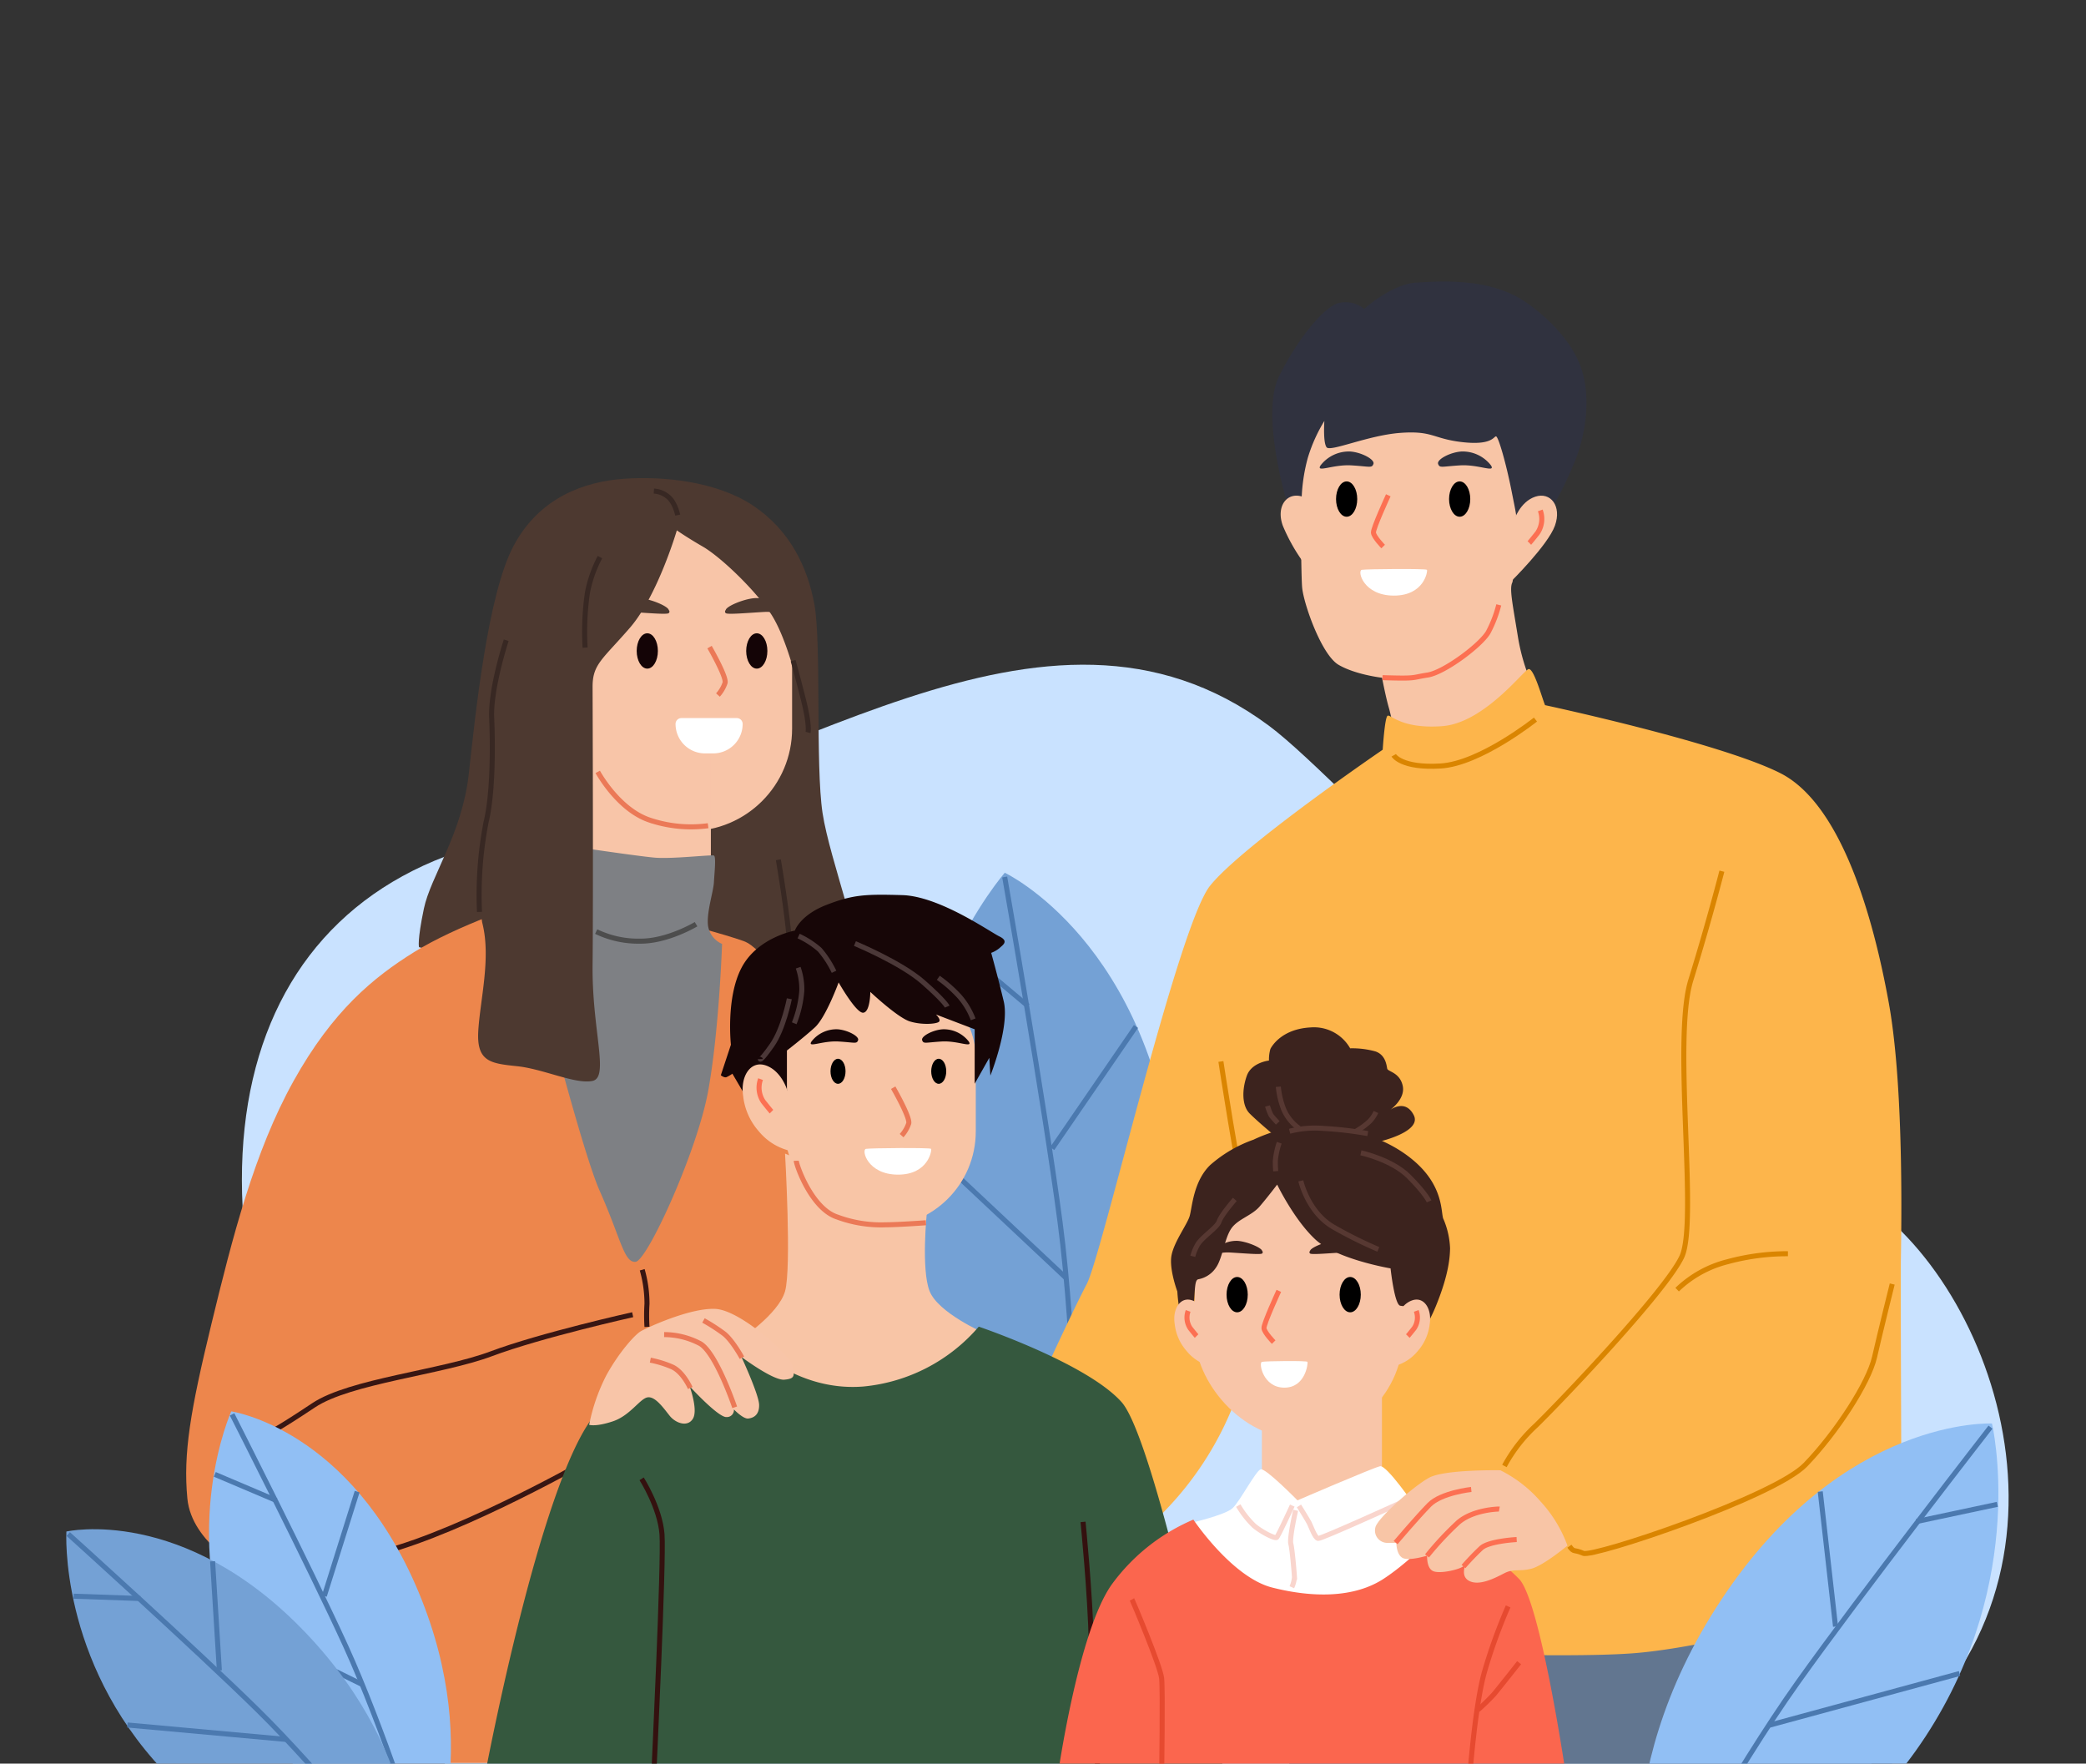
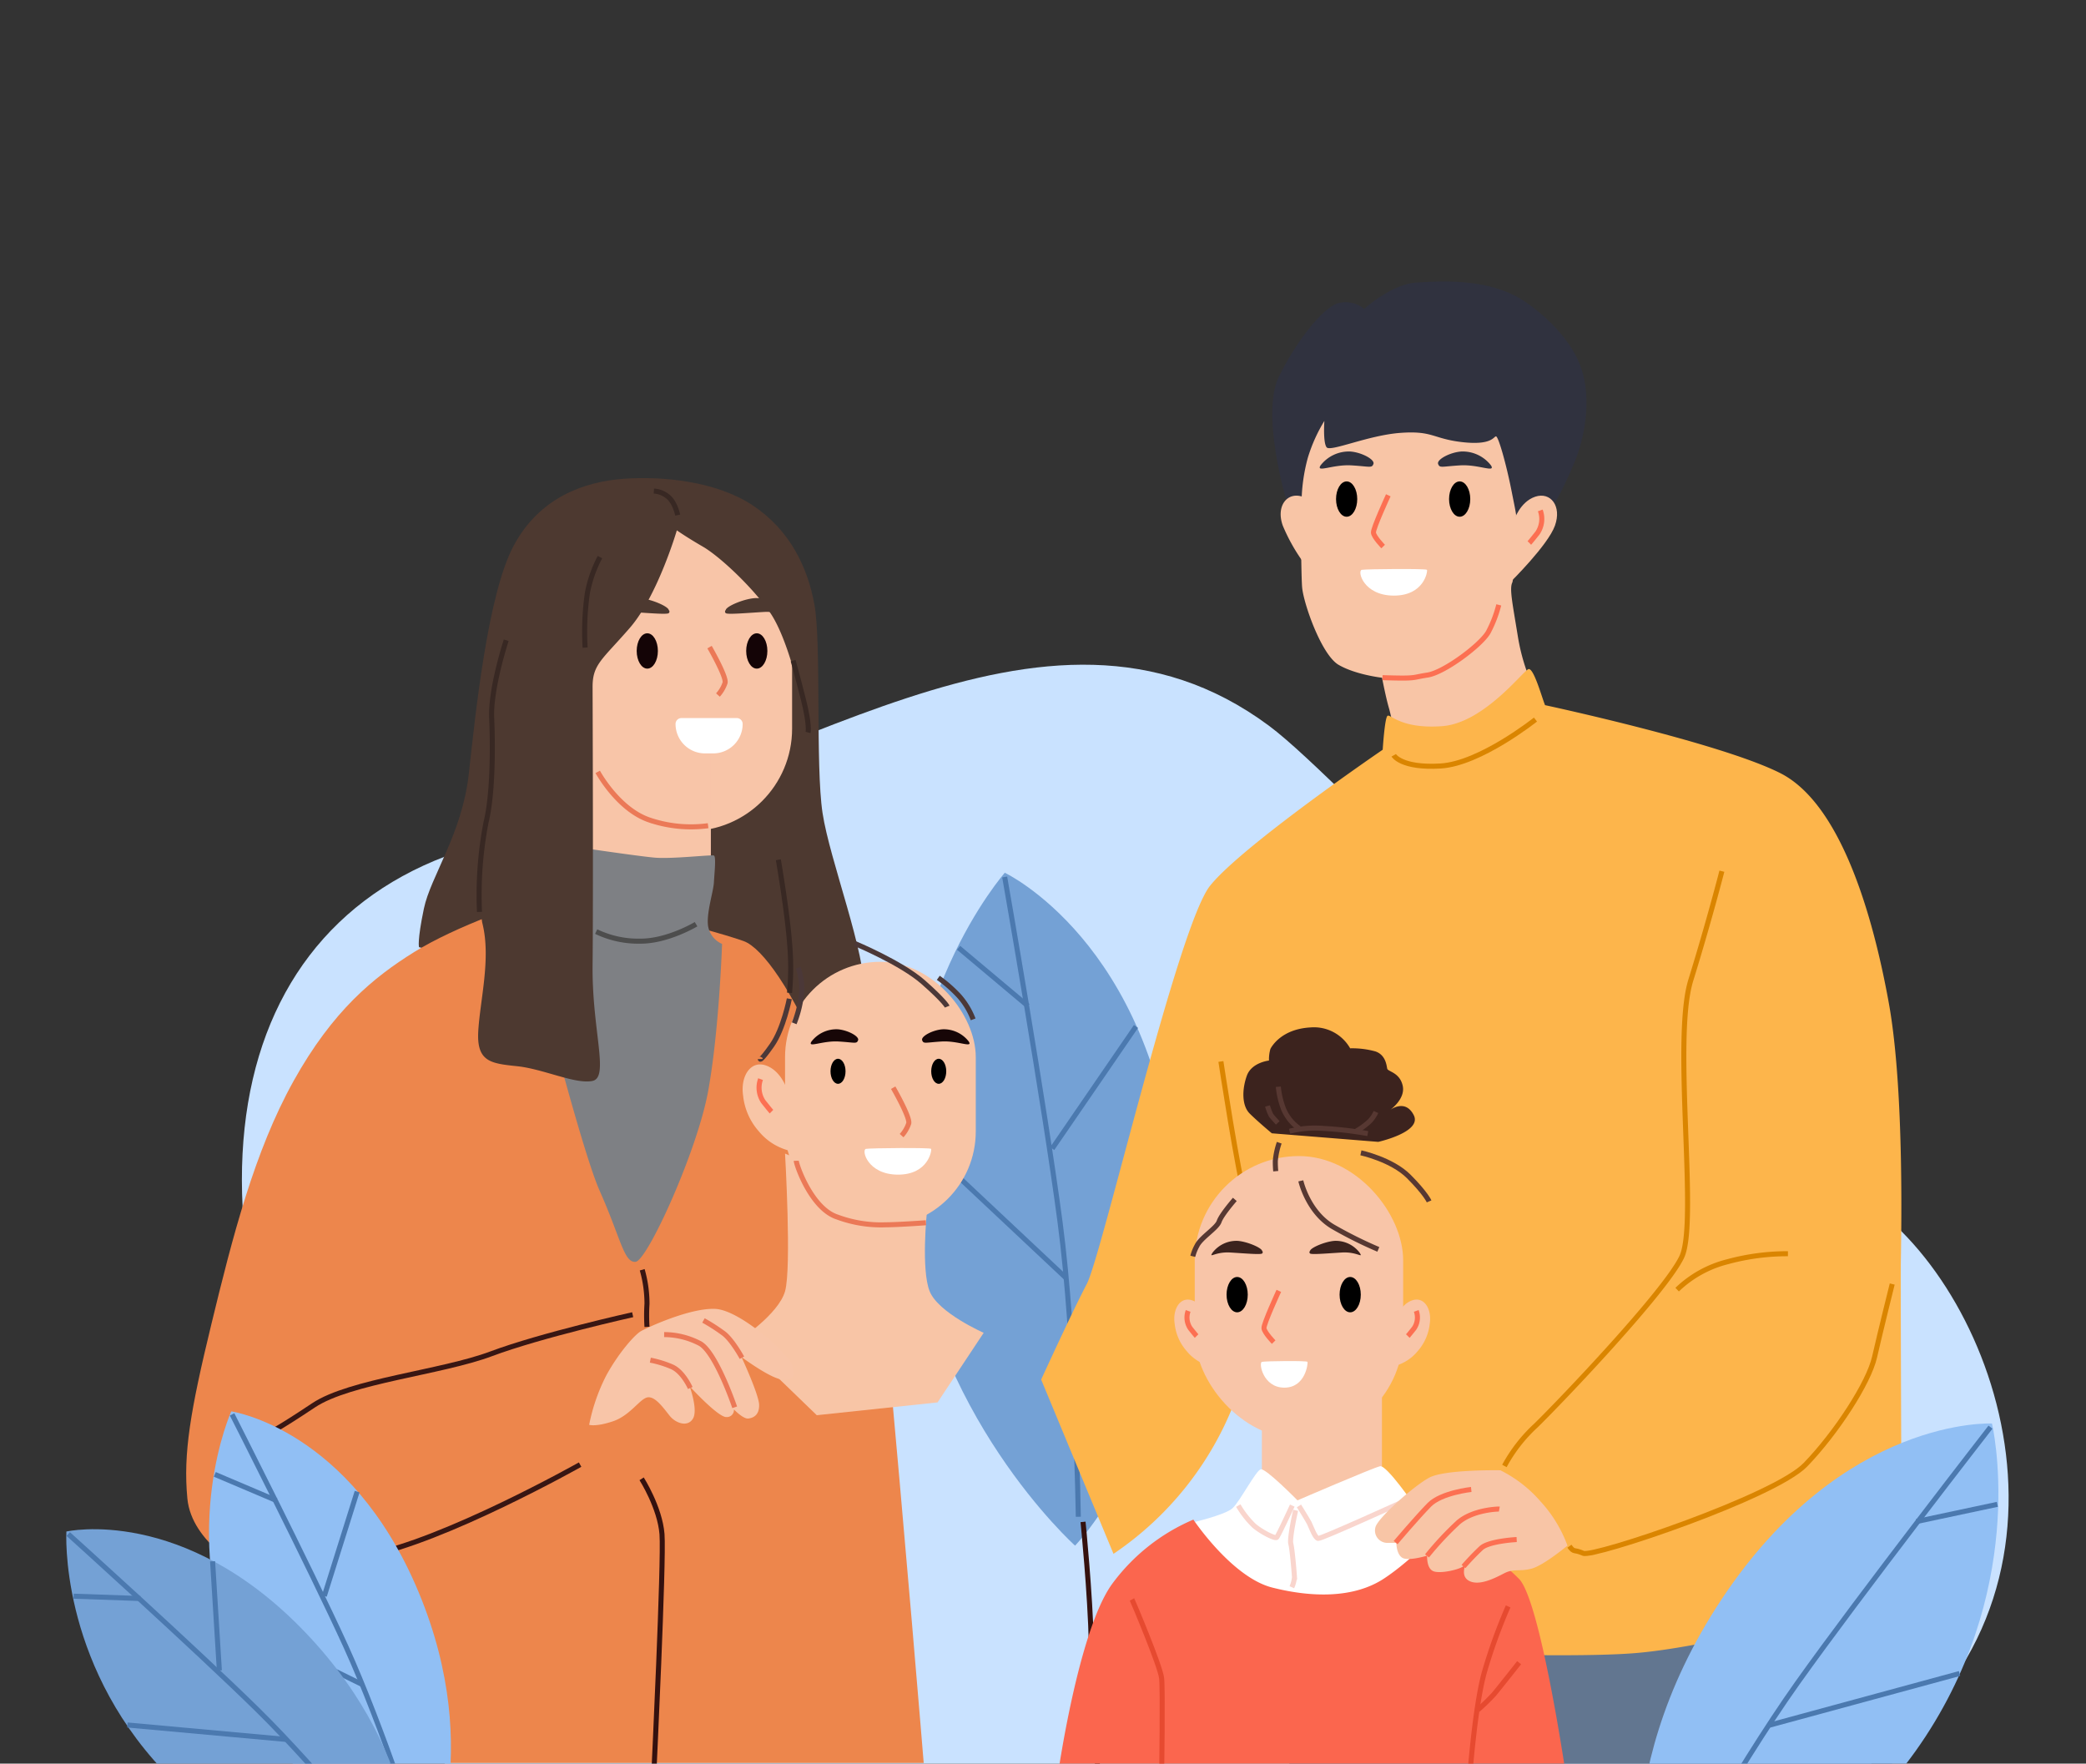
<svg xmlns="http://www.w3.org/2000/svg" width="414" height="350">
  <rect width="100%" height="100%" fill="#333333" stroke="none" />
  <defs>
    <clipPath id="a">
      <path data-name="Rectangle 5705" transform="translate(856.557 80.5)" fill="none" stroke="#707070" d="M0 0h414v350H0z" />
    </clipPath>
  </defs>
  <g data-name="Mask Group 116" transform="translate(-856.557 -80.5)" clip-path="url(#a)">
    <path data-name="Path 8354" d="M957.102 246.936c54.786-11.408 106.6-55.513 151.243-22.448 16.324 12.09 65.38 69.775 112.911 91.265 28 12.66 52.748 71.984 13.835 108.581s-87.958 29.964-176.489 29.964c-120.606-1.247-96.745 7.782-133.557-65.486s-22.729-130.468 32.057-141.876z" fill="#c9e2ff" />
    <g data-name="Group 7029">
      <path data-name="Path 8355" d="M1055.975 253.706s-22.811 25.87-19.044 66.576 32.988 66.96 32.988 66.96 24.661-25.178 19.971-72.49-33.915-61.046-33.915-61.046z" fill="#74a1d5" />
      <path data-name="Path 8356" d="M1055.953 254.545s7.915 45.137 10.997 68.552 3.618 58.416 3.618 58.416" fill="none" stroke="#4b79af" />
      <path data-name="Path 8357" d="M1060.555 280.137l-13.75-11.542" fill="none" stroke="#4b79af" />
      <path data-name="Path 8358" d="M1068.046 334.044l-31.168-29.27" fill="none" stroke="#4b79af" />
      <path data-name="Path 8359" d="M1082.01 284.21l-16.624 24.235" fill="none" stroke="#4b79af" />
    </g>
    <g data-name="Group 7033" transform="translate(893.508 136.373)">
      <path data-name="Path 8360" d="M46.702 166.896s1.814 21.042.837 28.116-3.59 21.822-3.59 21.822" fill="none" stroke="#381613" />
      <path data-name="Path 8361" d="M46.207 132.098s-.383-1.184.969-7.644 7.594-14.8 8.918-26.783 3.755-35.676 8.922-45.287 14.081-12.676 21.828-13.239 18.43.5 25.631 5.3 10.836 12.021 12.221 19.739.174 31.854 1.6 41.279 8.681 27.867 8.317 36.186-2.033 12.6-2.033 12.6z" fill="#4d3930" />
      <rect data-name="Rectangle 5699" width="40.658" height="64.491" rx="20.329" transform="translate(79.597 44.573)" fill="#f8c5a8" />
      <path data-name="Rectangle 5700" fill="#f8c5a8" d="M77.494 92.942h26.638v24.535H77.494z" />
      <path data-name="Path 8362" d="M6.829 293.996s.325-8.643 1.622-18.656 3.536-19.461 3.536-19.461-10.893-5.408-11.75-14.347.6-17.458 4.773-34.656 8.516-34.231 16.3-48.211 15.885-20.593 23.98-25.623 22.09-10.053 26.632-10.74 31.149 5.893 38.706 8.586 24.268 34.795 28.126 75.989 7.619 87.12 7.619 87.12z" fill="#ed864c" />
      <path data-name="Path 8363" d="M78.181 234.789s-27 15.213-42.331 18.071-23.451 3.3-24.318 2.865" fill="none" stroke="#381613" />
      <path data-name="Path 8364" d="M88.613 205.038s-18.188 4.053-28.077 7.759-28.012 5.4-35.251 10.222-8.445 5.27-8.445 5.27" fill="none" stroke="#381613" />
      <path data-name="Path 8365" d="M90.506 196.122a24.68 24.68 0 01.949 6.76 35.758 35.758 0 000 4.574" fill="none" stroke="#381613" />
      <path data-name="Path 8366" d="M81.678 97.312s3.993 7.406 10.22 9.538a25.67 25.67 0 0011.687 1.145" fill="none" stroke="#eb7957" />
      <ellipse data-name="Ellipse 413" cx="2.103" cy="3.505" rx="2.103" ry="3.505" transform="translate(89.411 69.809)" fill="#140406" />
      <ellipse data-name="Ellipse 414" cx="2.103" cy="3.505" rx="2.103" ry="3.505" transform="translate(111.142 69.809)" fill="#140406" />
      <path data-name="Rectangle 5701" d="M98.29 86.633h10.983a1.168 1.168 0 011.168 1.168 5.842 5.842 0 01-5.842 5.842h-1.635a5.842 5.842 0 01-5.842-5.842 1.168 1.168 0 011.168-1.168z" fill="#fff" />
      <path data-name="Path 8367" d="M107.085 65.196c.092-.729 3.488-2.192 5.763-2.368a7.108 7.108 0 015.907 2.75c.99 1.547-.489-.223-4.178 0s-7.148.531-7.492.231a.4.4 0 010-.613z" fill="#4d3930" />
      <path data-name="Path 8368" d="M95.77 65.196c-.092-.729-3.487-2.192-5.763-2.368a7.107 7.107 0 00-5.907 2.75c-.99 1.547.489-.223 4.178 0s7.149.531 7.492.231a.4.4 0 000-.613z" fill="#4d3930" />
      <path data-name="Path 8369" d="M103.868 72.548s3.39 5.873 3.085 7.084a6.878 6.878 0 01-1.417 2.426" fill="none" stroke="#eb7957" />
      <path data-name="Path 8370" d="M71.893 134.709s.349 6.425.263 8.929-.849 7.211-.849 7.211" fill="none" stroke="#707070" />
      <path data-name="Path 8371" d="M106.357 131.455a4.73 4.73 0 01-2.767-3.477c-.406-2.558 1.04-6.849 1.145-8.727s.47-5.132 0-5.335-8.3.715-11.747.415-16.286-2.216-16.286-2.216 1.834 7.577 0 8.99-10.6 2.721-10.6 2.721 11.743 47.144 15.963 56.629 4.8 14.283 7.121 14.091 12.219-21.905 14.406-33.875 2.765-29.216 2.765-29.216z" fill="#7e8084" />
      <path data-name="Path 8372" d="M81.371 129.007a19.269 19.269 0 008.734 1.9c5.44.036 11.088-3.365 11.088-3.365" fill="none" stroke="#4d4d4d" />
      <path data-name="Path 8373" d="M97.38 49.378s-3.8 12.97-9.313 19.332-7.429 7.232-7.41 11.793.145 42.138 0 55.1 3.363 22.3 0 23.036-9.737-2.369-14.983-2.917-8.084-.864-7.7-7.057 2.529-14.367.826-21.251 5.551-60.589 10.876-67.509 17.416-18.065 27.7-16.562 18.956 5.289 23.322 16.562a34.21 34.21 0 01.944 21.4s-2.326-10.611-5.755-15.6-9.974-11.142-13.341-13.092-5.166-3.235-5.166-3.235z" fill="#4d3930" />
      <path data-name="Path 8374" d="M63.517 71.189s-3.142 9.537-2.886 15.406.232 15.133-1.113 20.695a76.057 76.057 0 00-1.308 17.813" fill="none" stroke="#382823" />
      <path data-name="Path 8375" d="M92.819 41.581a4.822 4.822 0 012.779 1.1c1.442 1.12 1.951 3.674 1.951 3.674" fill="none" stroke="#382823" />
      <path data-name="Path 8376" d="M82.122 54.683a25.215 25.215 0 00-2.492 7.1 54.272 54.272 0 00-.458 10.867" fill="none" stroke="#382823" />
      <path data-name="Path 8377" d="M117.524 114.753s1.751 10.162 2.221 16.448a54.894 54.894 0 010 9.961" fill="none" stroke="#382823" />
      <path data-name="Path 8378" d="M221.128 33.515s.066 23.964.349 27.179 3.832 13.392 7.242 15.376 8.619 2.558 8.619 2.558.721 3.8 1.364 6.012 2.727 12.535 2.727 12.535 3.705 3.653 11.042 2.792 15.657-17.833 15.657-17.833a39.428 39.428 0 01-3.828-11.66c-1.1-6.756-1.7-9.533-1.109-10.748.5-1.015 1.083-23.9 1.109-28.288s-.386-9.219-6.25-11.317-21.176-4.028-30.388 0-6.534 13.394-6.534 13.394z" fill="#f8c5a6" />
      <path data-name="Path 8379" d="M221.36 44.271s-2.351 1.1-2.75 0-5.339-18.091-1.746-25.383 8.658-13.493 11.566-14.536a5.833 5.833 0 015.374 1.081S239.239.506 244.069.214s14.2-.942 21.169 3.472c3.243 2.052 9.285 7.058 11.506 13.182 2.394 6.6.632 14.511-1.127 18.788-3.29 7.994-5.583 10.741-5.583 10.741s-6.322 4.072-6.084 2.294.011-2.5-.968-7.427-2.562-10.624-3.046-10.538-.873 1.813-6.707 1.141-5.787-2.3-12.214-1.835-13.93 3.826-14.678 2.867-.445-5.239-.445-5.239a31.376 31.376 0 00-3.293 7.345 35.274 35.274 0 00-1.239 9.266z" fill="#30323f" />
      <ellipse data-name="Ellipse 415" cx="2.103" cy="3.505" rx="2.103" ry="3.505" transform="translate(250.64 39.666)" />
      <ellipse data-name="Ellipse 416" cx="2.103" cy="3.505" rx="2.103" ry="3.505" transform="translate(228.208 39.666)" />
      <path data-name="Path 8380" d="M238.579 42.42s-3.018 6.536-2.946 7.406 1.924 2.763 1.924 2.763" fill="none" stroke="#fc7052" />
      <path data-name="Path 8381" d="M233.327 57.21c.959-.159 12.749-.264 12.923 0s-.544 5.142-6.6 5.119-7.281-4.959-6.323-5.119z" fill="#fff" />
      <path data-name="Path 8382" d="M263.536 47.377s1.161-3.657 4.2-4.676 5.313 1.848 3.916 5.744-8.861 11.23-8.861 11.23z" fill="#f8c5a6" />
      <path data-name="Path 8383" d="M268.743 45.424a4.963 4.963 0 01-.549 4.473c-1.4 1.768-1.621 1.986-1.621 1.986" fill="none" stroke="#fc7052" />
      <path data-name="Path 8384" d="M237.43 78.613c7.019.216 5.554-.006 8.919-.515s10.706-6.036 12.09-8.55a24.552 24.552 0 002.066-5.379" fill="none" stroke="#fc7052" />
      <path data-name="Path 8385" d="M253.046 33.733a7.1 7.1 0 015.906 2.75c.991 1.547-2.432-.223-6.121 0s-4.038.583-4.364-.28 2.303-2.297 4.579-2.47z" fill="#30323f" />
      <path data-name="Path 8386" d="M231.047 33.733a7.108 7.108 0 00-5.907 2.75c-.991 1.547 2.433-.223 6.123 0s4.039.583 4.365-.28-2.305-2.297-4.581-2.47z" fill="#30323f" />
      <path data-name="Path 8387" d="M225.754 47.377s-1.162-3.657-4.2-4.676-5.313 1.848-3.915 5.744a36.2 36.2 0 004.793 8.23z" fill="#f8c5a6" />
      <path data-name="Path 8388" d="M338.563 294.127l-119.509 1.667-1.916-26.827 119.931-10.328a86.581 86.581 0 011.494 16.692c.111 10.659 0 18.796 0 18.796z" fill="#627690" />
      <path data-name="Path 8389" d="M269.687 84.069c-.638-1.557-2.258-7.484-3.3-7.148s-8.86 10.715-17.129 11.32-10.292-2.513-10.846-2.045-.944 6.72-.944 6.72-27.853 19.009-34.257 26.988-21.475 73.311-24.473 79.038-9.054 18.972-9.054 18.972l14.356 34.582a64.289 64.289 0 0024.162-30.475c8.006-20.879 7.725-20.362 7.725-20.362l-2.6 69.088s57.036 3.017 74.855 1.4 50.516-11.179 51.524-12.331a4.2 4.2 0 00.77-2.962s-.229-56.814-.184-61.438.811-34.6-2.375-52.218-9.576-39.584-21.539-45.636-46.691-13.493-46.691-13.493z" fill="#fdb54b" />
      <path data-name="Path 8390" d="M304.782 117.022s-2.5 9.788-6.164 21.626 1.487 47.967-1.8 54.925-24.344 28.989-28.942 33.457a30.792 30.792 0 00-6.252 8.029" fill="none" stroke="#da8500" />
      <path data-name="Path 8391" d="M274.523 250.985c1 1.349.781.537 2.754 1.406s37.933-11.2 44.086-17.574 12.564-16.269 13.72-21.357 3.507-14.509 3.507-14.509" fill="none" stroke="#da8500" />
      <path data-name="Path 8392" d="M295.907 200.064a22.263 22.263 0 0110.01-5.541 45.234 45.234 0 0111.976-1.587" fill="none" stroke="#da8500" />
      <path data-name="Path 8393" d="M205.356 154.786s3.384 22.363 4.991 27.752 3.837 14.177 3.837 14.177" fill="none" stroke="#da8500" />
      <path data-name="Path 8394" d="M123.421 89.492s.372-1.421-.929-6.563-2.034-7.7-2.034-7.7" fill="none" stroke="#382823" />
      <path data-name="Path 8395" d="M239.654 94.022s1.484 2.6 9.331 2.119 18.8-9.214 18.8-9.214" fill="none" stroke="#da8500" />
      <rect data-name="Rectangle 5702" width="37.854" height="52.575" rx="18.927" transform="translate(118.853 135.002)" fill="#f8c5a6" />
      <g data-name="Group 7030">
-         <path data-name="Path 8396" d="M120.8 128.81s-7.355 1.315-10.543 7.302-2.145 15.343-2.145 15.343l-2.005 6.064s.665.547 1.121.376a7.438 7.438 0 001.178-.684l2.301 3.924 2.935-2.57 5.586 2.028v-7.987s3.32-2.558 5.531-4.57 4.73-8.938 4.73-8.938 3.478 6.148 4.882 6.011 1.406-4.13 1.406-4.13 5.426 5.118 7.868 5.863 5.306.5 5.764.058-.606-1.44-.606-1.44l7.688 2.934-.002 10.807 2.903-5.14.212 3.527s3.862-9.662 2.65-14.738-2.487-9.62-2.487-9.62a5.8 5.8 0 001.669-.966c.534-.534 1.94-1.323-.018-2.284s-11.952-8-19.305-8.211-9.752-.096-15.014 1.931-6.299 5.11-6.299 5.11z" fill="#170607" />
-         <path data-name="Path 8397" d="M121.547 129.892a17.387 17.387 0 014.182 2.71 19.764 19.764 0 012.844 4.383" fill="none" stroke="#4b3838" />
        <path data-name="Path 8398" d="M132.725 131.381s9.147 3.799 13.518 7.639 4.794 4.88 4.794 4.88" fill="none" stroke="#4b3838" />
        <path data-name="Path 8399" d="M149.271 138.18a26.521 26.521 0 014.152 3.65 14.94 14.94 0 012.765 4.595" fill="none" stroke="#4b3838" />
        <path data-name="Path 8400" d="M121.461 136.173a12.874 12.874 0 01.715 4.627 21.954 21.954 0 01-1.502 6.404" fill="none" stroke="#4b3838" />
        <path data-name="Path 8401" d="M119.704 142.341s-1.157 5.968-3.458 9.235-2.32 2.725-2.32 2.725" fill="none" stroke="#4b3838" />
      </g>
      <path data-name="Path 8402" d="M119.202 160.237s-1.159-3.657-4.194-4.676-5.048 2.209-4.475 6.022a12.653 12.653 0 003.15 7.1 11.388 11.388 0 006.27 3.857z" fill="#f8c5a6" />
      <path data-name="Path 8403" d="M113.995 158.284a4.962 4.962 0 00.549 4.473c1.4 1.769 1.621 1.986 1.621 1.986" fill="none" stroke="#fc7052" />
      <ellipse data-name="Ellipse 417" cx="1.491" cy="2.484" rx="1.491" ry="2.484" transform="translate(127.877 154.248)" />
      <ellipse data-name="Ellipse 418" cx="1.491" cy="2.484" rx="1.491" ry="2.484" transform="translate(147.864 154.248)" />
      <path data-name="Path 8404" d="M118.853 173.064s1.32 22.732 0 27.333-9.12 9.688-9.12 9.688l15.418 14.9 23.971-2.542 9.156-13.813s-9-3.949-10.722-8.238-.557-15.623-.557-15.623z" fill="#f8c5a6" />
      <path data-name="Path 8405" d="M121.078 174.492c.028.861 3.049 9.552 8.181 11.176a24.873 24.873 0 009.526 1.529c2.563-.006 8.033-.407 8.033-.407" fill="none" stroke="#eb7957" />
      <path data-name="Path 8406" d="M140.318 159.988s3.39 5.873 3.085 7.084a6.878 6.878 0 01-1.417 2.426" fill="none" stroke="#eb7957" />
      <path data-name="Path 8407" d="M150.105 148.397a6.264 6.264 0 015.208 2.424c.873 1.363-2.146-.2-5.4 0s-3.56.514-3.847-.247 2.033-2.023 4.039-2.177z" fill="#170607" />
      <path data-name="Path 8408" d="M129.308 148.397a6.261 6.261 0 00-5.207 2.424c-.873 1.363 2.145-.2 5.4 0s3.56.514 3.848-.247-2.035-2.023-4.041-2.177z" fill="#170607" />
-       <path data-name="Path 8409" d="M59.269 296.551s11.754-62.854 23-72.86 27.8-14.7 27.8-14.7 9.683 11.474 24.317 10.3a34.428 34.428 0 0022.915-11.881s21.46 7.251 28.346 14.976 20.4 73.716 20.4 73.716z" fill="#35583e" />
      <path data-name="Path 8410" d="M90.391 237.608s3.631 5.691 4.042 10.978-1.627 47.666-1.627 47.666" fill="none" stroke="#34110f" />
      <path data-name="Path 8411" d="M177.996 246.159s1.436 14.26 1.646 24.374 1.375 26.09 1.375 26.09" fill="none" stroke="#34110f" />
      <g data-name="Group 7031">
        <path data-name="Path 8412" d="M79.978 226.896a36.873 36.873 0 013.439-9.882c2.48-4.5 5.61-7.99 6.8-8.684s9.836-4.707 14.833-4.441 14.771 9.188 15.235 11.2.634 2.661-1.591 2.846-8.493-4.513-8.493-4.513 3.472 7.467 3.509 9.515-1.158 2.593-2.161 2.708-2.841-1.8-2.841-1.8a1.4 1.4 0 01-1.458 1.507c-1.61.153-7.339-6.115-7.339-6.115s1.706 4.632.677 6.406-3.432.963-4.651-.569-2.888-3.914-4.4-3.625-3.433 3.605-6.843 4.748-4.716.699-4.716.699z" fill="#f8c5a8" />
        <path data-name="Path 8413" d="M102.665 206.181a37 37 0 014.053 2.614c1.7 1.318 3.58 4.78 3.58 4.78" fill="none" stroke="#eb7957" />
        <path data-name="Path 8414" d="M94.86 208.984a15.441 15.441 0 017.162 1.8c3.2 1.876 6.838 12.632 6.838 12.632" fill="none" stroke="#eb7957" />
        <path data-name="Path 8415" d="M92.118 214.06a20.52 20.52 0 014.315 1.333c2.2.973 3.611 4.193 3.611 4.193" fill="none" stroke="#eb7957" />
      </g>
      <path data-name="Path 8416" d="M134.919 172.124c.959-.159 12.749-.264 12.923 0s-.544 5.142-6.6 5.119-7.281-4.959-6.323-5.119z" fill="#fff" />
      <rect data-name="Rectangle 5703" width="41.359" height="56.08" rx="20.679" transform="translate(200.168 173.556)" fill="#f8c5a8" />
-       <path data-name="Path 8417" d="M216.522 179.219s3.36 6.986 7.607 10.913 14.899 5.716 14.899 5.716.773 7.206 1.923 7.409 2.205.043 2.052 1.608-1.668 8.666-1.668 8.666c-.298-.036 3.828-3.282 6.615-10.024s2.847-10.23 2.89-11.612a16.356 16.356 0 00-1.288-5.775c-.612-1.01.28-6.391-5.948-11.673s-14.658-6.816-20.205-6.973-11.558 2.825-11.558 2.825a26.155 26.155 0 00-8.62 5.049c-3.397 3.301-3.568 8.55-4.09 10.2s-3.083 5.05-3.582 7.748 1.163 7.138 1.163 7.138.248 5.37 1.837 8.07 2.358 2.949 2.358 2.949a31.838 31.838 0 01-.935-8.196c.258-3.443.185-5.133.916-5.253a5.4 5.4 0 003.54-2.386c1.228-1.799 1.626-5.543 2.9-7.545s4.1-2.625 5.718-4.512 3.476-4.342 3.476-4.342z" fill="#3c231e" />
      <path data-name="Path 8418" d="M214.899 154.602s-3.454.36-4.401 3.02-1.037 5.9.587 7.51 4.382 3.906 4.382 3.906l21.12 1.7s8.762-1.94 7.041-5.308-4.745-.978-4.745-.978 3.142-2.182 2.56-4.84-2.939-2.81-3.073-3.39-.275-2.726-2.34-3.431a17.225 17.225 0 00-5.02-.617 8.264 8.264 0 00-7.863-4.147c-5.666.305-7.659 3.668-7.964 4.261a7.6 7.6 0 00-.284 2.314z" fill="#3c231e" />
      <path data-name="Path 8419" d="M216.934 170.907a15.263 15.263 0 00-.778 3.61 19.725 19.725 0 00.084 2.042" fill="none" stroke="#573832" />
      <path data-name="Path 8420" d="M221.216 178.475s1.412 6.32 6.565 9.217a84.8 84.8 0 008.821 4.383" fill="none" stroke="#573832" />
      <path data-name="Path 8421" d="M233.142 172.913s6.133 1.32 9.499 4.693 4.038 4.943 4.038 4.943" fill="none" stroke="#573832" />
      <path data-name="Path 8422" d="M208.12 182.157s-2.643 3.017-3.106 4.368-3.636 3.198-4.42 4.867a8.555 8.555 0 00-.813 2.06" fill="none" stroke="#573832" />
      <path data-name="Rectangle 5704" fill="#f8c5a8" d="M213.487 220.523h23.834v23.834h-23.834z" />
      <path data-name="Path 8423" d="M199.199 246.402s7-1.582 8.483-2.973 4.608-7.453 5.587-7.711 7.288 6.164 7.288 6.164 15.065-6.5 16.388-6.77 6.839 7.8 6.839 7.8l8.877 4.962s-9.361 11.665-17 13.811-20.966 3.135-23.8.952-12.662-16.235-12.662-16.235z" fill="#fff" />
      <path data-name="Path 8424" d="M172.987 296.461s4.043-28.646 10.753-37.949a38.871 38.871 0 0116.151-12.809s7.645 11.452 15.649 13.485 16.21 2.09 22.072-1.713 12.816-11.329 12.816-11.329 9.811 6.952 14.1 11.329 9.425 39.722 9.425 39.722z" fill="#fb664e" />
      <path data-name="Path 8425" d="M262.362 262.933a107.369 107.369 0 00-4.709 13.036c-1.911 6.8-2.937 21.1-2.937 21.1" fill="none" stroke="#e64a30" />
      <path data-name="Path 8426" d="M187.706 261.548c.162.283 5.634 13.229 5.889 15.647s0 19.173 0 19.173" fill="none" stroke="#e64a30" />
      <path data-name="Path 8427" d="M264.544 274.099s-4.029 5.109-4.979 6.243a41.439 41.439 0 01-3.2 3.117" fill="none" stroke="#e64a30" />
      <path data-name="Path 8428" d="M240.107 205.797s.9-2.825 3.24-3.612 3.9 1.706 3.456 4.651a9.761 9.761 0 01-2.434 5.48 8.8 8.8 0 01-4.842 2.979z" fill="#f8c5a8" />
      <path data-name="Path 8429" d="M244.128 204.288a3.829 3.829 0 01-.424 3.455c-1.084 1.365-1.252 1.534-1.252 1.534" fill="none" stroke="#fc7052" />
      <path data-name="Path 8430" d="M202.877 205.797s-.9-2.825-3.241-3.612-3.9 1.706-3.456 4.651a9.771 9.771 0 002.433 5.48 8.8 8.8 0 004.843 2.979z" fill="#f8c5a8" />
      <path data-name="Path 8431" d="M198.854 204.288a3.837 3.837 0 00.424 3.455c1.085 1.365 1.253 1.534 1.253 1.534" fill="none" stroke="#fc7052" />
      <path data-name="Path 8432" d="M232.177 168.633a14.642 14.642 0 002.765-2.04 6.7 6.7 0 001.189-1.783" fill="none" stroke="#573832" />
      <path data-name="Path 8433" d="M218.993 168.633a20.087 20.087 0 016.709-.562 72.539 72.539 0 018.806 1.026" fill="none" stroke="#573832" />
      <path data-name="Path 8434" d="M220.849 168.035a8.88 8.88 0 01-3.055-3.816 16.43 16.43 0 01-1.04-4.42" fill="none" stroke="#573832" />
      <path data-name="Path 8435" d="M214.609 163.621a10.778 10.778 0 00.688 1.807c.279.417 1.345 1.547 1.345 1.547" fill="none" stroke="#573832" />
      <path data-name="Path 8436" d="M220.848 242.988s1.733 2.782 2.051 3.408 1.125 2.958 1.764 3.046 17-7.358 17-7.358" fill="none" stroke="#f9d5cd" />
      <path data-name="Path 8437" d="M208.81 242.922a18.709 18.709 0 003.131 4c1.551 1.3 4.148 2.6 4.48 2.314s3.1-6.318 3.1-6.318" fill="none" stroke="#f9d5cd" />
      <path data-name="Path 8438" d="M220.188 243.86s-1.25 5.516-.956 6.64.684 5.862.723 6.605a6.115 6.115 0 01-.519 2.02" fill="none" stroke="#f9d5cd" />
      <g data-name="Group 7032">
        <path data-name="Path 8439" d="M260.82 235.912s-10.988-.2-14.1 1.458-10.32 8.1-10.7 9.872a2.445 2.445 0 002.261 3.078c1.349.01 1.894 0 1.894 0s-.013 2.264 1.207 2.971 4.909-.437 4.909-.437-.17 2.52 1.225 3.089 5.31-.345 6.048-1.052-.951 1.915 1.057 2.974 5.1-.545 6.988-1.52 3-.27 5.417-.914 7.113-4.569 7.113-4.569a26.325 26.325 0 00-5.362-8.781 25.709 25.709 0 00-7.957-6.169z" fill="#f8c5a6" />
        <path data-name="Path 8440" d="M255.04 239.721s-5.943.632-8.321 3.051-6.684 7.488-6.684 7.488" fill="none" stroke="#fc7052" />
        <path data-name="Path 8441" d="M260.616 243.611c-.151-.027-5.224.1-8.161 2.662a62.081 62.081 0 00-6.187 6.626" fill="none" stroke="#fc7052" />
        <path data-name="Path 8442" d="M264.059 249.66s-5.466.279-7.031 1.686a50.21 50.21 0 00-3.523 3.671" fill="none" stroke="#fc7052" />
      </g>
      <ellipse data-name="Ellipse 419" cx="2.103" cy="3.505" rx="2.103" ry="3.505" transform="translate(228.912 197.554)" />
      <ellipse data-name="Ellipse 420" cx="2.103" cy="3.505" rx="2.103" ry="3.505" transform="translate(206.48 197.554)" />
      <path data-name="Path 8443" d="M216.851 200.308s-3.018 6.536-2.946 7.406 1.924 2.763 1.924 2.763" fill="none" stroke="#fc7052" />
      <path data-name="Path 8444" d="M213.496 214.397c.67-.159 8.925-.264 9.046 0s-.38 5.142-4.619 5.119-5.098-4.959-4.427-5.119z" fill="#fff" />
      <path data-name="Path 8445" d="M223.051 192.377c.078-.613 2.932-1.843 4.847-1.992a5.975 5.975 0 014.967 2.312c.833 1.3-.41-.187-3.513 0s-6.011.446-6.3.195a.333.333 0 01-.001-.515z" fill="#3c231e" />
      <path data-name="Path 8446" d="M213.534 192.377c-.077-.613-2.933-1.843-4.847-1.992a5.976 5.976 0 00-4.967 2.312c-.833 1.3.411-.187 3.513 0s6.011.446 6.3.195a.332.332 0 00.001-.515z" fill="#3c231e" />
    </g>
    <g data-name="Group 7034">
      <path data-name="Path 8447" d="M902.454 360.596s-10.528 23.207.925 51.155 37.784 40.175 37.784 40.175 11.984-23.119-1.556-55.53-37.153-35.8-37.153-35.8z" fill="#91bff4" />
      <path data-name="Path 8448" d="M902.617 361.194s15.346 30.179 22.583 46.056 15.18 40.49 15.18 40.49" fill="none" stroke="#4b79af" stroke-width="1.001" />
      <path data-name="Path 8449" d="M911.4 378.28l-12.21-5.183" fill="none" stroke="#4b79af" stroke-width="1.001" />
      <path data-name="Path 8450" d="M928.341 414.748l-28.346-13.945" fill="none" stroke="#4b79af" stroke-width="1.001" />
      <path data-name="Path 8451" d="M927.437 376.521l-6.512 20.715" fill="none" stroke="#4b79af" stroke-width="1.001" />
    </g>
    <g data-name="Group 7035">
      <path data-name="Path 8452" d="M869.733 384.442s-1.509 25.424 19.189 47.398 49.645 23.95 49.645 23.95 2.9-25.864-21.344-51.255-47.49-20.093-47.49-20.093z" fill="#74a1d5" />
      <path data-name="Path 8453" d="M870.1 384.941s25.13 22.661 37.57 34.883 28.667 32.34 28.667 32.34" fill="none" stroke="#4b79af" />
      <path data-name="Path 8454" d="M884.415 397.738l-13.248-.463" fill="none" stroke="#4b79af" />
      <path data-name="Path 8455" d="M913.286 425.694l-31.444-2.857" fill="none" stroke="#4b79af" />
      <path data-name="Path 8456" d="M898.748 390.352l1.345 21.66" fill="none" stroke="#4b79af" />
    </g>
    <g data-name="Group 7036">
      <path data-name="Path 8457" d="M1251.895 363.004s7.332 30.783-13.182 62.117-55.395 39.99-55.395 39.99-9.125-31.02 14.971-67.303 53.606-34.804 53.606-34.804z" fill="#91bff4" />
      <path data-name="Path 8458" d="M1251.602 363.726s-25.768 33.134-38.307 50.763-27.993 45.737-27.993 45.737" fill="none" stroke="#4b79af" />
      <path data-name="Path 8459" d="M1236.9 382.462l16.065-3.417" fill="none" stroke="#4b79af" />
      <path data-name="Path 8460" d="M1207.71 422.88l37.75-10.26" fill="none" stroke="#4b79af" />
-       <path data-name="Path 8461" d="M1217.814 376.51l3.033 26.79" fill="none" stroke="#4b79af" />
    </g>
  </g>
</svg>